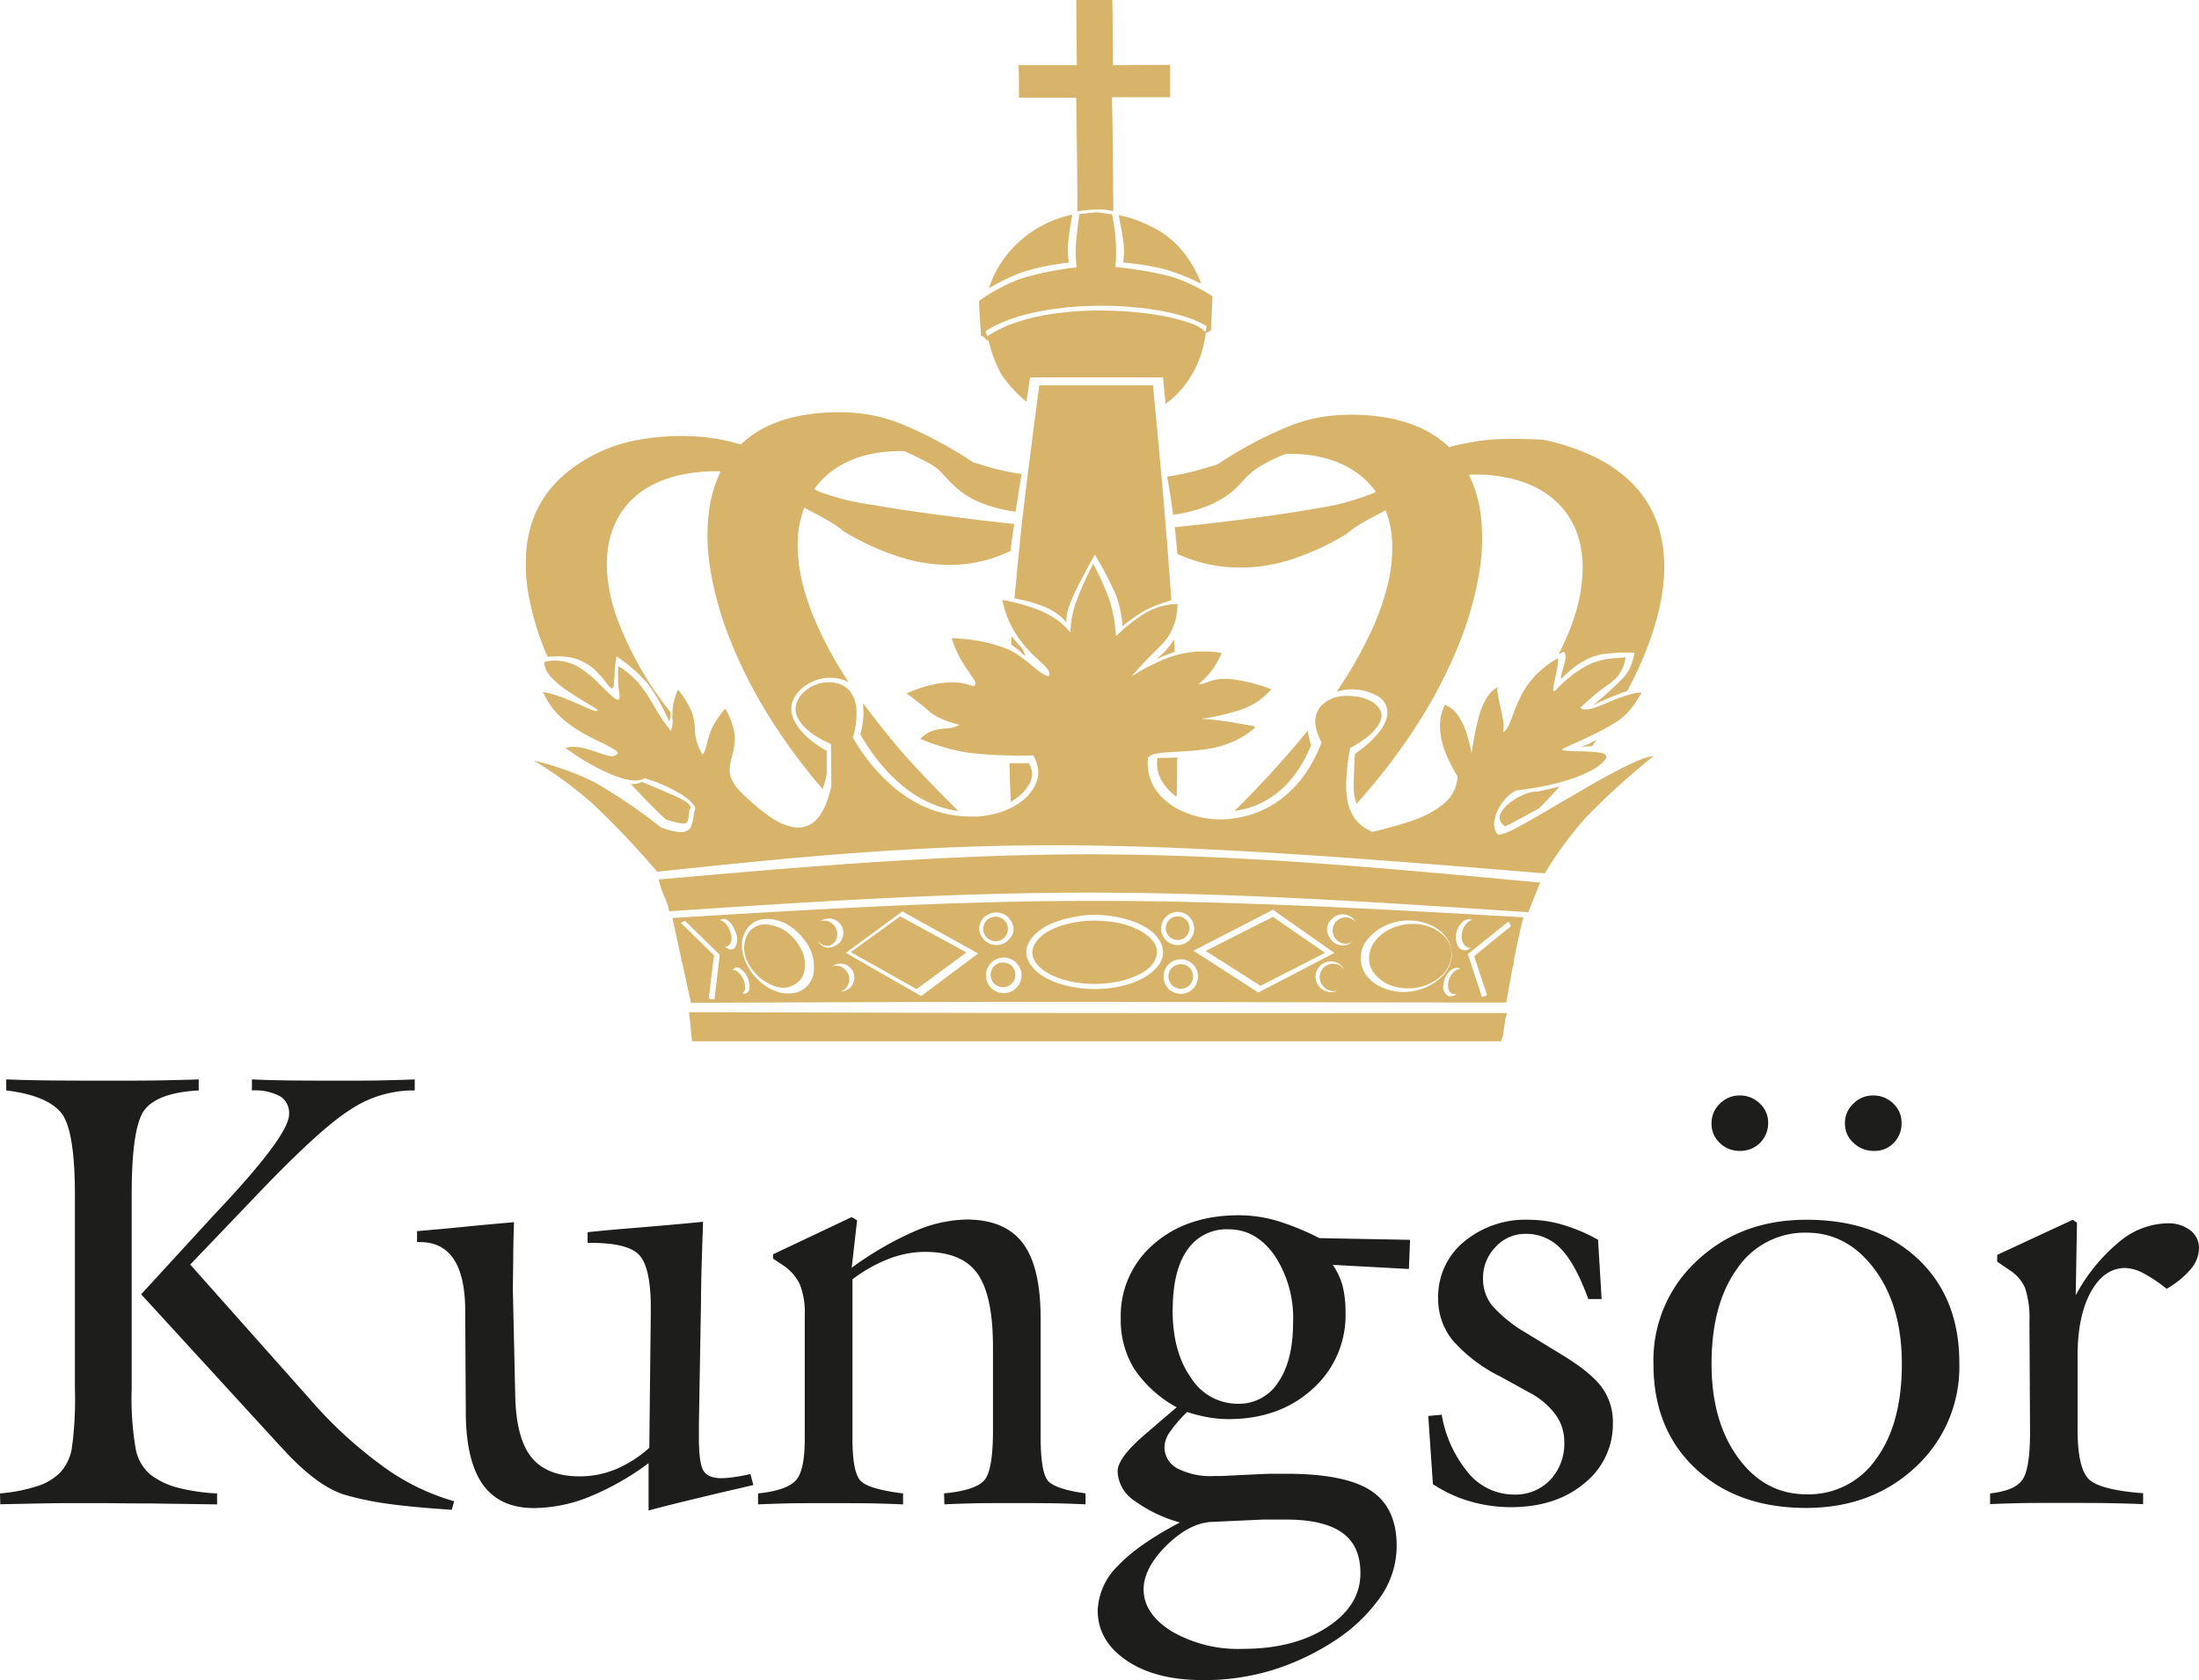
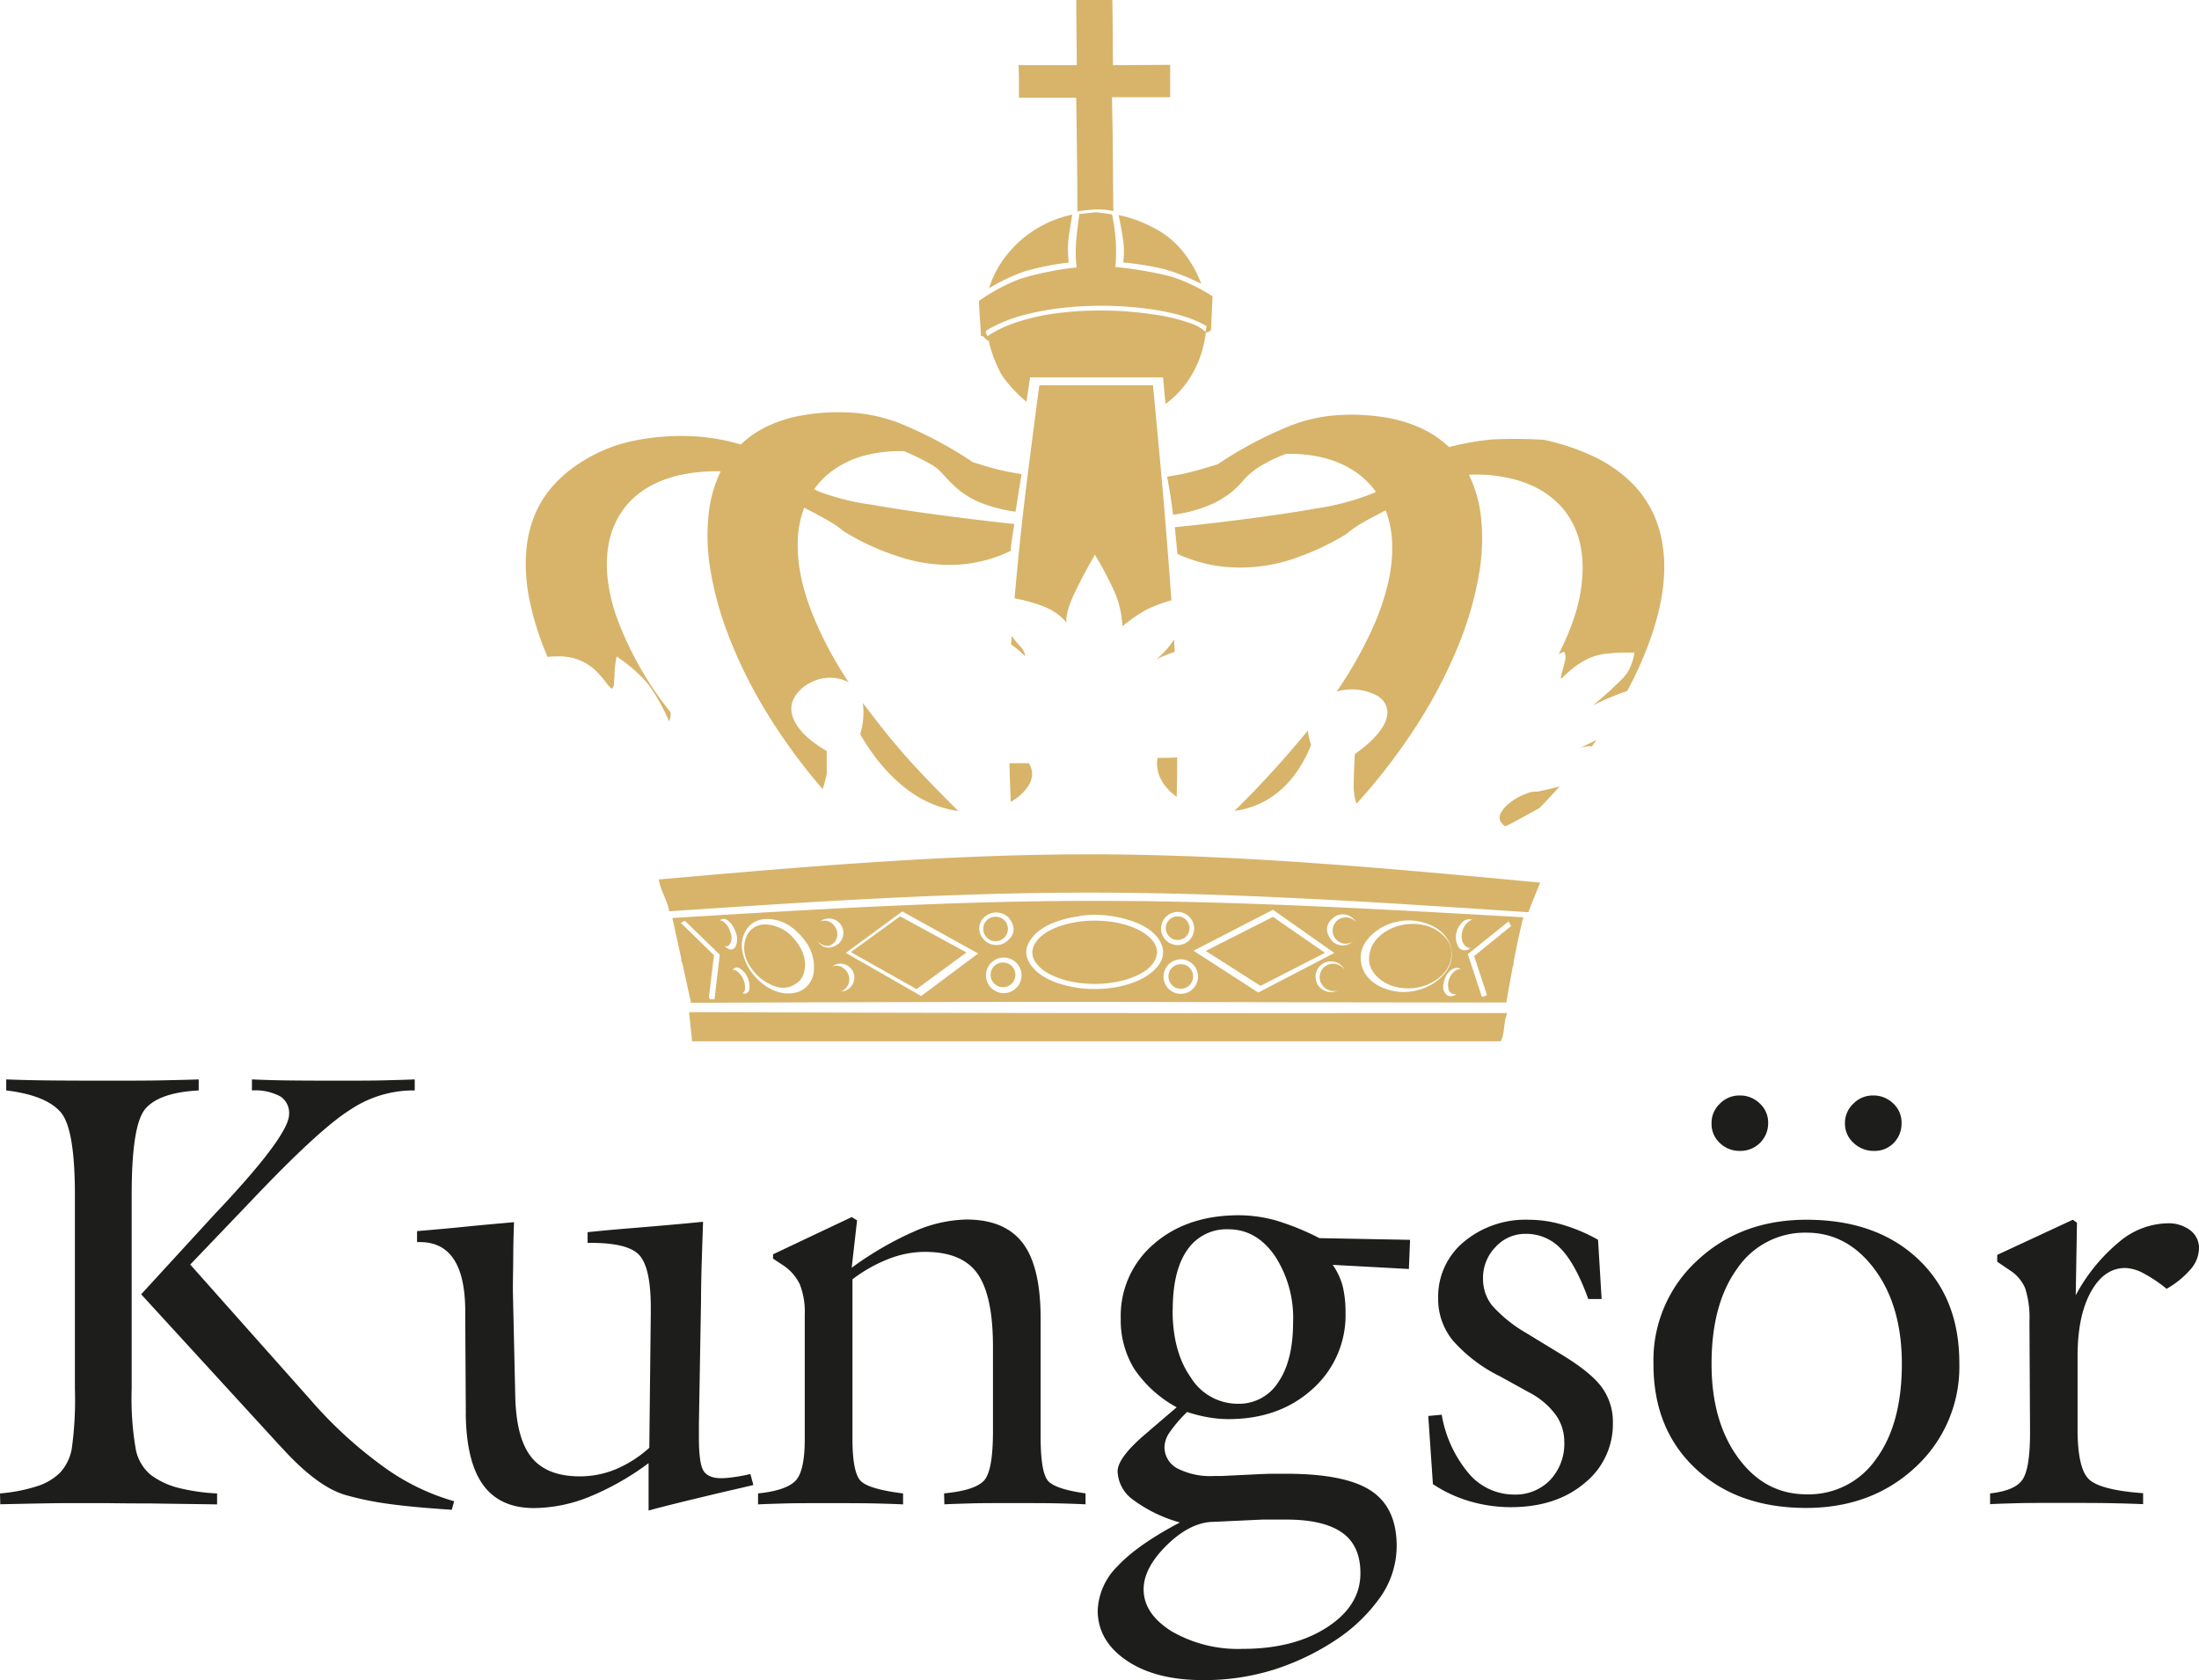
<svg xmlns="http://www.w3.org/2000/svg" id="Lager_1" data-name="Lager 1" viewBox="0 0 371.05 283.5">
  <defs>
    <style>.cls-1{fill:#d7b46a;}.cls-1,.cls-2{fill-rule:evenodd;}.cls-2{fill:#1d1d1b;}</style>
  </defs>
  <title>krona kungsor kurv</title>
  <path class="cls-1" d="M111.14,148.4c24.69-2.17,49.38-4.33,74.17-4.24s49.68,2.43,74.58,4.77c-.68,1.65-1.35,3.31-2,5-24.59-1.64-49.18-3.28-73.35-3.31s-47.9,1.56-71.64,3.15a5.65,5.65,0,0,0-.3-1.23c-.19-.54-.49-1.26-.71-1.8a9.3,9.3,0,0,1-.72-2.3Z" />
  <path class="cls-1" d="M116.29,170.79c21.5.06,43,.13,66,.15s47.54,0,72.07,0c-.46.72-.49,2.41-.76,3.77a5.44,5.44,0,0,1-.35,1q-68.24,0-136.47,0l-.51-4.94Z" />
  <path class="cls-1" d="M255.4,162.44l0,.42-.13.15c-.36,2-.73,4-1.1,6.15-28.23,0-56.46-.11-79.39-.1s-40.55.08-58.18.15l-1.49-6.78c-.26-.23-.11-.46-.16-.7l-1.5-6.83c23.43-1.43,46.86-2.87,70.79-2.89s48.37,1.37,72.8,2.77c-.61,2.44-1.16,5-1.66,7.66ZM128.8,155.1a4.37,4.37,0,0,0-1.42.44,4.28,4.28,0,0,0-1.11.87c-1.56,2-1.34,4.24-.09,6.66a9.4,9.4,0,0,0,1.33,1.85c2,2.12,4.48,3.19,7,2.51a3.93,3.93,0,0,0,1.27-.66,4.18,4.18,0,0,0,1.49-2.49,7.3,7.3,0,0,0-1.49-5.61c-2-2.63-4.41-3.81-7-3.57Zm106.29.59a9.34,9.34,0,0,0-2.28,1c-3,2-3.66,4.25-2.95,6.57a5.14,5.14,0,0,0,.9,1.58,6.45,6.45,0,0,0,1.54,1.32,9.09,9.09,0,0,0,7.16.85,9.42,9.42,0,0,0,2.29-1c3-1.95,3.66-4.25,2.95-6.57a5.19,5.19,0,0,0-.9-1.57,6.14,6.14,0,0,0-1.55-1.33,9.09,9.09,0,0,0-7.16-.85Zm-52.92-1.09a18.76,18.76,0,0,0-3.11.65,13.72,13.72,0,0,0-2.48,1,9.15,9.15,0,0,0-1.76,1.23c-2.19,2.13-2.21,4.22,0,6.36a9.38,9.38,0,0,0,1.75,1.23,13.72,13.72,0,0,0,2.48,1,20,20,0,0,0,6.52.8,19.44,19.44,0,0,0,3.32-.41,16.31,16.31,0,0,0,2.83-.86,11.27,11.27,0,0,0,2.12-1.15c2.82-2.09,3-4.24,1.42-6.35a7.56,7.56,0,0,0-1.39-1.26,10.73,10.73,0,0,0-2.12-1.15,19.31,19.31,0,0,0-9.56-1.15Zm-26.75,13.48,9.63-7.19-12.8-7.1-9.52,7,12.69,7.27Zm56.89-.6,12.84-6.68-10.36-7.29-13.4,6.91,10.92,7.06Zm-92.69.84.17.29h.77l.89-7.51-5.87-5.72-.71.33,5.6,5.47-.85,7.13Zm18.76-12.83a2,2,0,0,1,2.39.73,2.2,2.2,0,0,1,.16,2.62c-.81,1-1.77,1-2.84.12a2.37,2.37,0,0,1-.45-.59c1,1.7,2.38,2,3.89.84a2.44,2.44,0,0,0-3.15-3.72Zm-16.91-.18c.64,0,1.36.89,1.6,1.51.28.8.72,1.7-.09,2.72a.73.73,0,0,1-.74.07c.56.55,1.19.92,1.8.24.6-1.12.42-2.43-.68-4-.6-.69-1.23-1.1-1.89-.54Zm2.22,8.4c.77-.19,1.92,1.35,2,2.56,0,.44.17.83-.38,1.32.46.3,1.13-.23,1.13-.69a3.66,3.66,0,0,0-1.46-3.4c-.44-.31-1-.43-1.33.21Zm16.83-.68a2,2,0,0,1,2,.52,2.23,2.23,0,0,1-.06,3.44,1.79,1.79,0,0,1-.63.32,2.35,2.35,0,1,0-1.36-4.28Zm26.7-8.93a3.19,3.19,0,0,0-.93.49,2.58,2.58,0,0,0-.54,3.62,2.86,2.86,0,0,0,3.77.89c1.72-1.12,2-2.65.65-4.29a3,3,0,0,0-2.95-.71Zm1.24,7.62a3,3,0,1,0,3.19.91,3,3,0,0,0-3.19-.91Zm29.39-7.7a2.75,2.75,0,0,0-.94.53,2.79,2.79,0,1,0,3.92.32,2.75,2.75,0,0,0-3-.85Zm.51,8a2.76,2.76,0,0,0-1,.55,2.91,2.91,0,1,0,4.09.33,2.87,2.87,0,0,0-3.1-.88Zm30-3.19a2.22,2.22,0,1,1,.43-3.23,2.55,2.55,0,0,0-3.45-1c-1.61,1.07-1.94,2.56-.55,4.19a2.52,2.52,0,0,0,3.57,0Zm-2.58,8.27a2.25,2.25,0,0,1-2.36-.53,2.27,2.27,0,0,1,2.87-3.51,2.28,2.28,0,0,1,.6.6,2.59,2.59,0,1,0-1.11,3.44Zm25.13.83-2.17-6.6,6.23-5.06-.41-.8L247.67,161l2.38,7.21.75-.21.08-.11Zm-2.79-8c-.63.19-1.46-.81-1.45-1.53a3.12,3.12,0,0,1,1.29-3,1.82,1.82,0,0,1,.45-.21,1.61,1.61,0,0,0-1.79.58,3.37,3.37,0,0,0-.54,4,1.32,1.32,0,0,0,2,.22Zm-4.47,5.66c-.12.75-.44,1.47.57,2.38a1.36,1.36,0,0,0,1.56-.27,1.05,1.05,0,0,1-1.37-.83,3,3,0,0,1,.87-2.83,1.56,1.56,0,0,1,1.18-.52c-.76-.56-2,.12-2.54,1.34a3.6,3.6,0,0,0-.27.73Z" />
  <path class="cls-1" d="M129.26,156a6.53,6.53,0,0,1,4.57,2.24c1.62,1.79,2.47,3.94,1.75,6.14a3.48,3.48,0,0,1-.62,1.06c-1.94,1.88-4.17,1.49-6.67-.39-2.3-2.06-3.48-4.7-2.18-7.38a3.37,3.37,0,0,1,3.15-1.67Z" />
  <path class="cls-1" d="M237.9,155.91a8.69,8.69,0,0,1,2.29.18,7.66,7.66,0,0,1,2,.74c2.76,1.67,3.08,3.67,2.48,5.65a5.41,5.41,0,0,1-.87,1.54,6.41,6.41,0,0,1-1.48,1.34,8.58,8.58,0,0,1-6.57,1.22,7.06,7.06,0,0,1-2-.73c-2.76-1.68-3.08-3.67-2.48-5.65a5.15,5.15,0,0,1,.86-1.54,6.91,6.91,0,0,1,1.48-1.35,8.63,8.63,0,0,1,4.29-1.4Z" />
  <path class="cls-1" d="M184.73,155.35a21.37,21.37,0,0,1,3.14.24,16.25,16.25,0,0,1,2.73.68,11.71,11.71,0,0,1,2.09.95c2.8,1.75,3.06,3.59,1.86,5.35a5.6,5.6,0,0,1-1.09,1.09,9.08,9.08,0,0,1-1.75,1,14.35,14.35,0,0,1-2.43.83,19.65,19.65,0,0,1-6.15.47,18.89,18.89,0,0,1-3-.47,14,14,0,0,1-2.43-.84,8.69,8.69,0,0,1-1.74-1c-2.21-1.79-2.27-3.58-.61-5.36a7.3,7.3,0,0,1,1.4-1.07,11.51,11.51,0,0,1,2.1-.95,18.2,18.2,0,0,1,5.84-.92Z" />
  <polygon class="cls-1" points="143.56 160.66 151.88 154.62 163.07 160.72 154.65 166.9 143.56 160.66 143.56 160.66" />
  <polygon class="cls-1" points="203.44 160.46 214.79 154.71 223.57 160.78 212.69 166.35 203.44 160.46 203.44 160.46" />
  <path class="cls-1" d="M168,154.69a2.09,2.09,0,0,1,1.49.61,2.08,2.08,0,1,1-3,0,2.1,2.1,0,0,1,1.47-.61Z" />
  <path class="cls-1" d="M169.26,162.42a2.08,2.08,0,0,1,1.48.61,2.09,2.09,0,1,1-3,0,2.12,2.12,0,0,1,1.48-.62Z" />
  <path class="cls-1" d="M198.7,154.63a2,2,0,0,1,1.45.6,2,2,0,1,1-2.88,0,2,2,0,0,1,1.43-.6Z" />
  <path class="cls-1" d="M199.25,162.7a2.1,2.1,0,0,1,1.49.62,2.08,2.08,0,1,1-3,0,2.11,2.11,0,0,1,1.47-.62Z" />
  <path class="cls-1" d="M113.16,120.23a3,3,0,0,1-.27,1.5,31,31,0,0,0-3.63-6.43,25.6,25.6,0,0,0-5.22-4.52,19.19,19.19,0,0,0-.34,2.65c0,.45,0,.91-.07,1.25-.09.65.12,1-.36,1.5-.24,0-.62-.52-1-1a18.89,18.89,0,0,0-1.88-2.15c-2.73-2.34-5.18-2.42-8-2.2a48.52,48.52,0,0,1-3-9.4,29.63,29.63,0,0,1-.62-8,20.58,20.58,0,0,1,1.4-6.39A17.52,17.52,0,0,1,93.29,82a22,22,0,0,1,5.1-4.22,26.18,26.18,0,0,1,7.61-3.2,39.6,39.6,0,0,1,9.92-1A34.32,34.32,0,0,1,125,75a17.17,17.17,0,0,1,4.63-3.14A23,23,0,0,1,135.89,70a35.51,35.51,0,0,1,8-.36,26.89,26.89,0,0,1,8.74,2.12A69.27,69.27,0,0,1,164.18,78c1.61.49,3.21,1,4.57,1.31s2.5.51,3.63.69c-.12.68-.3,1.8-.49,3l-.53,3.34a24.26,24.26,0,0,1-6-1.56,14.17,14.17,0,0,1-3.93-2.42,31.08,31.08,0,0,1-2.39-2.42A7.66,7.66,0,0,0,157,78.3a47.07,47.07,0,0,0-4.41-2.16,23.25,23.25,0,0,0-6.44.66A16.58,16.58,0,0,0,141,79.05a13.65,13.65,0,0,0-3.61,3.49,7.14,7.14,0,0,0,1.46.65,41.93,41.93,0,0,0,8.41,2c5.52,1,14.7,2.24,23.89,3.23-.21,1.33-.39,2.43-.49,3.24-.05.38-.09.84-.13,1.3A24,24,0,0,1,162,95.26a26.76,26.76,0,0,1-9.41-1.05,42.07,42.07,0,0,1-10.21-4.55A17.71,17.71,0,0,0,140,88c-1.11-.67-2.71-1.5-4.3-2.33a17.1,17.1,0,0,0-1.08,5.29,25.74,25.74,0,0,0,.58,6.52c1,4.9,3.86,11.42,8,17.64a6.92,6.92,0,0,0-6.3,0,8.28,8.28,0,0,0-1.42.87c-2.83,2.45-2.31,5-.21,7.45a12.84,12.84,0,0,0,1.75,1.62,21.37,21.37,0,0,0,2.48,1.66v3.88a22.87,22.87,0,0,1-.69,2.56,99.16,99.16,0,0,1-9.56-13.11,79,79,0,0,1-6.4-13,55.73,55.73,0,0,1-3.06-11.4,34.2,34.2,0,0,1-.2-9.07,21.83,21.83,0,0,1,2-7l-.16-.05a28.11,28.11,0,0,0-6.19.53,19.25,19.25,0,0,0-5,1.68,14.77,14.77,0,0,0-3.67,2.61,13.23,13.23,0,0,0-2.51,3.43,14.65,14.65,0,0,0-1.41,4.31,19.88,19.88,0,0,0-.14,5.34A29.63,29.63,0,0,0,104,104a57.21,57.21,0,0,0,9.19,16.24Z" />
-   <path class="cls-1" d="M106.31,132.25a3.22,3.22,0,0,0,2-.32c1.78.75,3.56,1.51,4.7,2s1.65.74,2,.94a4.91,4.91,0,0,1,1.19.79c.38.39.42.69.1,1,0,.54-.1,1.07-.15,1.39-.09.68-.26.76-.47.87a1.58,1.58,0,0,1-.82,0,15,15,0,0,1-2.55-.68c-2.1-1.94-4.07-4-6-6.11Z" />
-   <path class="cls-1" d="M211.76,122.79a13.77,13.77,0,0,1-2.27,1.63,16.37,16.37,0,0,1-2.71,1.22,17.17,17.17,0,0,1-3.59.82c-1.54.2-3.54.33-4.69.4s-1.46.08-2,.12a10.26,10.26,0,0,0-1.71.26,2.26,2.26,0,0,0-1.08.59,8.06,8.06,0,0,0,2.48,6.81,11.2,11.2,0,0,0,2.34,1.76,15.56,15.56,0,0,0,10.22,1.6,16.81,16.81,0,0,0,3.6-1,17.18,17.18,0,0,0,3.31-1.81,18,18,0,0,0,2.92-2.56,19.44,19.44,0,0,0,2.48-3.34,24.22,24.22,0,0,0,1.92-4c-.94-1.91-1.69-4.11-.18-6.06,1.85-1.91,4-2,6.45-1.64a7,7,0,0,1,1.44.42,5.64,5.64,0,0,1,1.1.58c2.18,1.72,1.35,3.33-.21,5a12.44,12.44,0,0,1-1.54,1.26,21.71,21.71,0,0,1-2.24,1.39,42.16,42.16,0,0,0-.64,5.57,14.16,14.16,0,0,0,.25,3.5,7.46,7.46,0,0,0,.83,2.23,6,6,0,0,0,1.35,1.63,8.39,8.39,0,0,0,2,1.21c2.29-.55,4.57-1.2,6.21-1.74a19.67,19.67,0,0,0,3.51-1.46,12.81,12.81,0,0,0,2.19-1.48,6.18,6.18,0,0,0,2.43-4.73,26.66,26.66,0,0,1-2-3.89,14.27,14.27,0,0,1-.86-3.24,9.28,9.28,0,0,1,0-2.64,7.5,7.5,0,0,1,.74-2.26,4.84,4.84,0,0,1,2.44,2.15,10.52,10.52,0,0,1,1.13,2.39,24.12,24.12,0,0,1,.92,3.64,56,56,0,0,1,1.13-5.78,13.69,13.69,0,0,1,1.1-3,7.14,7.14,0,0,1,1.08-1.56,3.43,3.43,0,0,1,1.14-.81c-.15.37-.1.36-.07.8.07.65.35,1.91.59,3,.13.59.25,1.16.33,1.61a5.86,5.86,0,0,1,.1,1.73,1.22,1.22,0,0,1-.12.43c.7-.26,1.1-1.33,1.47-2.27a34,34,0,0,1,1.76-4.19,14.57,14.57,0,0,1,3.47-4.21,18.61,18.61,0,0,1,2.5-1.77,1,1,0,0,1,.1.57,6.24,6.24,0,0,1-.1.87c-.08.45-.21,1.12-.3,1.55s-.14.64-.2.94-.13.69-.16.95-.13.38.07.67c.22,0,.6-.52,1.1-1a21.22,21.22,0,0,1,4.4-3.31,12.57,12.57,0,0,1,4.86-1.3c.56,0,1.15-.09,1.74-.11a6.53,6.53,0,0,1-1.54,3.44,14.14,14.14,0,0,1-1.72,1.39c-.54.38-.92.64-1.64,1.23s-1.75,1.5-2.77,2.44a1.3,1.3,0,0,0,.94.28,3.84,3.84,0,0,0,1-.14c1.68-.44,4.58-2,7.26-2.59a5.69,5.69,0,0,1,1.18-.12c-.32.57-.67,1.13-1,1.65a15.7,15.7,0,0,1-1.06,1.39,9,9,0,0,1-1,1,7.67,7.67,0,0,1-1.14.87c-.47.31-1.08.67-2,1.18s-2.27,1.16-3.47,1.73-2.27,1-2.83,1.29l-.67.3-.18.13c-.07.09-.05.14.12.2a16.18,16.18,0,0,0,2.58.17c.67,0,1.22,0,1.78.06s1.1.07,1.5.13a2.63,2.63,0,0,1,1.24.37c.51.61-.22,1.13-1,1.81a10.43,10.43,0,0,1-1.07.71c-.44.24-1,.51-1.56.77s-1.3.54-2.09.8a39.41,39.41,0,0,1-5.62,1.42c-1,.18-2.14.33-2.7.41l-.72.1c-1.14.07-3.5,2.63-3.87,4.77a3,3,0,0,0,.37,2.55c.27.28.3.16.56.15a5,5,0,0,0,.77-.22,16.4,16.4,0,0,0,1.72-.79c.87-.45,2.11-1.14,3.87-2.16l5.92-3.45c1.87-1.09,3.32-1.93,4.77-2.74s2.88-1.57,4-2.11,1.81-.86,2.41-1.1a7.74,7.74,0,0,1,2.37-.66,128.45,128.45,0,0,0-11.18,10.11,63.84,63.84,0,0,0-7.17,9.68c-28.51-2.35-57-4.7-82-4.75s-46.36,2.21-67.76,4.46A153,153,0,0,0,100,135.6a69.79,69.79,0,0,0-9.91-7.25A46.11,46.11,0,0,1,100.32,132a90.59,90.59,0,0,1,11.25,7.65c.61.22,1.22.4,1.73.53a7.42,7.42,0,0,0,1.24.2,2.08,2.08,0,0,0,1.76-.46,1.64,1.64,0,0,0,.31-.44,9.13,9.13,0,0,0,.49-2.43c.54-.76-.1-1.4-1-2.17a13.28,13.28,0,0,0-1.16-.84,25.41,25.41,0,0,0-6.18-2.72,2.25,2.25,0,0,1-1,.35,5.29,5.29,0,0,1-1.68-.08,14.21,14.21,0,0,1-2.66-.81,36.12,36.12,0,0,1-8-4.59,5.56,5.56,0,0,1,2-.13,8.18,8.18,0,0,1,1.51.29c.68.19,1.59.49,2.11.67l.88.29c.55.13,1.41.61,2.16,0,.23-.29.09-.44-.18-.69a23.72,23.72,0,0,0-2.82-1.51,37.52,37.52,0,0,1-3.71-2c-.64-.41-1.22-.84-1.74-1.25a13,13,0,0,1-4-5.08,16.47,16.47,0,0,1,3.1.85c.46.17,1,.37,1.6.63l1.88.82,1,.44a7.24,7.24,0,0,0,1.17.43c.17,0,.26.09.48-.06-.17-.28-.16-.2-.47-.43s-1.25-.76-1.91-1.16c-1.22-.73-2.42-1.5-3.31-2.14a14.52,14.52,0,0,1-1.89-1.6c-1.05-1.08-1.51-2-1.4-2.9A8,8,0,0,1,98.3,113a15.53,15.53,0,0,1,2.62,2.21c.46.44.81.8,1.2,1.18s.82.79,1.12,1.06c.63.52.79.75,1.27.53a4.33,4.33,0,0,0-.08-1.46,18.85,18.85,0,0,1-.08-4.1,14.11,14.11,0,0,1,3.32,2.75,22.44,22.44,0,0,1,2.3,3.29c.55.92.86,1.5,1.35,2.27s1.17,1.71,1.88,2.63a4.3,4.3,0,0,0,.26-2.09,10.58,10.58,0,0,1,.23-2.83,11,11,0,0,1,.72-2.09,18,18,0,0,1,1.9,2.89,8,8,0,0,1,.93,3.88,8.66,8.66,0,0,0,1.3,4.19,1,1,0,0,0,.36-.55c.13-.33.27-.87.36-1.21s.13-.48.24-.88a10.55,10.55,0,0,1,1.52-3.33c.39-.57.85-1.19,1.34-1.77a11.47,11.47,0,0,1,1.56,4.18,7.36,7.36,0,0,1,0,1.94,19,19,0,0,1-.45,2.12,7.4,7.4,0,0,0-.33,2.53,3.57,3.57,0,0,0,.36,1.25,6,6,0,0,0,1,1.51,28.63,28.63,0,0,0,2.39,2.32,32.6,32.6,0,0,0,2.87,2.29A12.38,12.38,0,0,0,132,139c1.95.81,3.8,1.05,5.56-.49a6.5,6.5,0,0,0,1-1.26,10.76,10.76,0,0,0,.95-1.95,19,19,0,0,0,.77-2.74l-.06-7a21.21,21.21,0,0,1-2.48-1.3,11.22,11.22,0,0,1-1.74-1.32c-2-1.92-2.29-3.72-.9-5.59a6.11,6.11,0,0,1,6.65-1.9,3.81,3.81,0,0,1,1.89,1.5,4.69,4.69,0,0,1,.58,1.21,6.51,6.51,0,0,1,.3,1.6,14,14,0,0,1-.61,4.69,35,35,0,0,0,2.94,4.33c5.75,7,11.68,9.17,17.92,9a15.9,15.9,0,0,0,3.39-.54,13.14,13.14,0,0,0,2.85-1.14,9.87,9.87,0,0,0,2.13-1.53c2.27-2.31,2.61-4.52,1.23-7.11a77.58,77.58,0,0,1-11-.44,35.3,35.3,0,0,1-8.07-2.35,5.43,5.43,0,0,1,2.21-1.41,11.61,11.61,0,0,1,2.35-.37,4.19,4.19,0,0,0,2.05-.6,15.86,15.86,0,0,1-3.05-1,8.81,8.81,0,0,1-1.93-1.14c-.45-.35-.7-.63-1.33-1.14s-1.61-1.25-2.62-2a22.11,22.11,0,0,1,4.3-1.47,15.37,15.37,0,0,1,3.82-.39,8.3,8.3,0,0,1,2.93.6c.17,0,.51,0,.55-.36a.6.6,0,0,0,0-.23,2.18,2.18,0,0,0-.3-.58c-.21-.33-.58-.86-.82-1.22-.52-.75-.81-1.2-1.27-2a15.94,15.94,0,0,1-1.59-3.68,36.55,36.55,0,0,1,4.27.42,24.31,24.31,0,0,1,3.45.83,13.75,13.75,0,0,1,2.8,1.17,19.75,19.75,0,0,1,2.24,1.58c.56.45.87.72,1.29,1.06.74.59,1.68,1.35,2.36,1.34.32-1.06-.94-1.85-2.14-3.08a21,21,0,0,1-3-3.35,16.81,16.81,0,0,1-2.74-6.41,32.71,32.71,0,0,1,5.37,1.4,15.85,15.85,0,0,1,3.67,1.83,11,11,0,0,1,2.44,2.26,17.51,17.51,0,0,1,.85-4.85,58.5,58.5,0,0,1,3-6.74,45.66,45.66,0,0,1,2.85,6.41,27.13,27.13,0,0,1,1,5.8,27,27,0,0,1,4-3.29,11.47,11.47,0,0,1,6.37-2.16,11.93,11.93,0,0,1-.33,2.69,9.17,9.17,0,0,1-2.58,4.43c-.64.67-1.36,1.35-2.19,2.2s-1.74,1.87-2.64,2.91a33.9,33.9,0,0,1,5.8-3,17.29,17.29,0,0,1,9.39-.94,12.76,12.76,0,0,1-2.72,4.16c-.34.37-.69.63-1.15,1.16.38-.08.84-.19,1.1-.27s.38-.13.72-.25a7.51,7.51,0,0,1,1.53-.38,9.22,9.22,0,0,1,2.17,0,27.85,27.85,0,0,1,6.73,1.69c-2.73,3.2-5.89,3.71-8.74,4.45l-1.55.31-1,.17c-.24,0-.3,0-.34.1l.41,0a31.56,31.56,0,0,1,3.39.37c1.36.2,3.06.51,4,.67l1,.19Z" />
  <path class="cls-1" d="M145.55,118.57c2.23,2.92,4.46,5.84,7.15,8.89s5.83,6.22,9,9.39c-4.25-.61-8.5-2.63-12.79-7.58a35.63,35.63,0,0,1-3.76-5.38,12.5,12.5,0,0,0,.43-5.32Z" />
  <path class="cls-1" d="M228.91,135.65a8.49,8.49,0,0,1-.49-2.74c0-1.4.07-3.53.19-5.67a26.7,26.7,0,0,0,2.41-1.91c2-1.86,3.23-3.7,3.07-5.44a3.29,3.29,0,0,0-1.77-2.52,9,9,0,0,0-6.77-.67,71.15,71.15,0,0,0,5.67-9.86,41.78,41.78,0,0,0,3-8.47,25.56,25.56,0,0,0,.68-6.78,17.33,17.33,0,0,0-1.08-5.48c-1.59.83-3.18,1.65-4.29,2.32a18.54,18.54,0,0,0-2.36,1.69,43,43,0,0,1-7.85,3.78,27.9,27.9,0,0,1-14.1,1.57,26.1,26.1,0,0,1-6.54-2c-.09-.84-.17-1.68-.22-2.19s-.05-.7-.09-1-.08-.83-.14-1.32c9.25-.93,18.5-2.19,24.12-3.21A40.72,40.72,0,0,0,231,83.49a7.17,7.17,0,0,0,1.17-.49,13.69,13.69,0,0,0-3.62-3.49,16.81,16.81,0,0,0-5.15-2.25,23.25,23.25,0,0,0-6.44-.66,24.86,24.86,0,0,0-4.59,2.25A12,12,0,0,0,209.85,81a18,18,0,0,1-2,2A16.13,16.13,0,0,1,204,85.27a24.19,24.19,0,0,1-6.06,1.59c-.25-2-.58-4.18-1-6.43,1.16-.18,2.33-.37,3.75-.72s3.09-.85,4.77-1.37a67.86,67.86,0,0,1,11.46-6.18,26.84,26.84,0,0,1,8.72-2.1,35.34,35.34,0,0,1,8,.36,23.26,23.26,0,0,1,6.25,1.88,17.75,17.75,0,0,1,4.62,3.14,45.86,45.86,0,0,1,7.28-1.29,77.49,77.49,0,0,1,8.72.07,38.19,38.19,0,0,1,8,2.62,24,24,0,0,1,5.87,3.75,18.28,18.28,0,0,1,3.83,4.62,18.47,18.47,0,0,1,2.13,5.63,24.52,24.52,0,0,1,.39,7c-.36,5.24-2.58,12.16-6.17,18.76a49.86,49.86,0,0,0-5.76,2.41,61.73,61.73,0,0,0,4.65-4.19,6.71,6.71,0,0,0,1.67-2.32,10.88,10.88,0,0,0,.68-2.38c-.78,0-1.56,0-2.29,0s-1.44.09-2,.15a9.63,9.63,0,0,0-4.24,1.24,13.65,13.65,0,0,0-2.07,1.42c-.35.3-.73.63-1,.87-.47.42-.59.69-.81.67-.06-.22,0-.18.05-.54.12-.52.36-1.3.47-1.74s.5-1.49,0-2.23l-.9.39a42.3,42.3,0,0,0,2.88-7A27.65,27.65,0,0,0,267,97.16a19.13,19.13,0,0,0-.31-5.07A14.34,14.34,0,0,0,265.21,88a13.11,13.11,0,0,0-2.54-3.29A15,15,0,0,0,259,82.18a19.44,19.44,0,0,0-4.9-1.61,24,24,0,0,0-6.24-.45,21.53,21.53,0,0,1,2.05,7.24,34.91,34.91,0,0,1-.34,9.48,57.81,57.81,0,0,1-3.42,11.91,83,83,0,0,1-7,13.49,101.53,101.53,0,0,1-10.28,13.41Z" />
  <path class="cls-1" d="M220.68,123.27a11.06,11.06,0,0,0,.55,2.42,21.1,21.1,0,0,1-3.29,5.7,15.46,15.46,0,0,1-4.45,3.75,14.4,14.4,0,0,1-5.18,1.68,169.7,169.7,0,0,0,12.37-13.55Z" />
  <path class="cls-1" d="M259.74,136.36c-1.68.93-3.37,1.86-4.33,2.37a10.28,10.28,0,0,1-1.46.69c-1.51-1.13-.92-2.19.09-3.32a9.87,9.87,0,0,1,3.54-2.2,4.42,4.42,0,0,1,1.88-.32c1.26-.27,2.49-.56,3.71-.88-1.11,1.25-2.25,2.48-3.43,3.66Z" />
  <path class="cls-1" d="M269.39,124.85l-.77,1.08a5.73,5.73,0,0,0-2,.25c.93-.42,1.86-.86,2.77-1.33Z" />
  <path class="cls-1" d="M170.55,135.29c-.09-2.15-.17-4.32-.22-6.51,1.09,0,2.19,0,3.28,0,1.06,1.8.59,3.63-1.69,5.6a10.6,10.6,0,0,1-1.37.93Z" />
  <path class="cls-1" d="M170.61,108.7l.09-1.38a21.65,21.65,0,0,0,1.38,1.68,2.78,2.78,0,0,1,.9,1.75,14.75,14.75,0,0,0-2.37-2Z" />
  <path class="cls-1" d="M171.18,101c.51-5.41,1-10.82,1.73-16.81s1.58-12.58,2.46-19.17l19.18,0c.64,6.68,1.27,13.36,1.79,19.4s.92,11.46,1.32,16.87a24.61,24.61,0,0,0-4.33,1.65,26.88,26.88,0,0,0-3.93,2.73,18,18,0,0,0-1.07-5.18,57.13,57.13,0,0,0-3.59-6.89c-1.3,2.27-2.52,4.59-3.29,6.21a17.88,17.88,0,0,0-1.29,3.29,6.44,6.44,0,0,0-.22,1.95,8.17,8.17,0,0,0-1.62-1.52,11,11,0,0,0-2.66-1.36,29.74,29.74,0,0,0-4.48-1.22Z" />
  <path class="cls-1" d="M198.21,110a26.68,26.68,0,0,0-3.11,1.26,13.47,13.47,0,0,0,3-3.36l.12,2.1Z" />
  <path class="cls-1" d="M198.63,127.8c0,2.29,0,4.52-.09,6.67-2.74-2.06-3.58-4.34-3.23-6.58,1.11,0,2.22,0,3.32-.09Z" />
  <path class="cls-1" d="M181.55,0c1.76,0,3.52,0,4.55,0s1.31,0,1.59,0c.08,4,.06,7.27.11,11l9.65-.06c0,1.13,0,2.25,0,2.95s0,1,0,1.32,0,.77,0,1.2l-4.26,0h-5.55c0,.51,0,1,.07,4.22s.09,9.1.15,15a11.82,11.82,0,0,0-2.51-.3,29.44,29.44,0,0,0-3.56.33c0-5.7-.09-11.4-.13-14.6s-.05-3.89-.07-4.58H179l-3.86,0-3.21,0c0-.33,0-.67,0-1.59s0-2.4-.06-3.9h7.54l2.29,0q-.06-5.5-.1-11Z" />
  <path class="cls-1" d="M191.39,37a25.64,25.64,0,0,1,4.5,2.13,15.55,15.55,0,0,1,4.05,3.75,19.5,19.5,0,0,1,2.75,5,36.94,36.94,0,0,0-6.1-2.43,48.07,48.07,0,0,0-7.07-1.16,13,13,0,0,0,.08-3c-.13-1.35-.49-3.2-.84-5l.93.22a9.73,9.73,0,0,1,1.7.53Z" />
  <path class="cls-1" d="M180.93,36.21c-.3,1.76-.6,3.52-.7,4.87a16,16,0,0,0,.12,3.22,46.28,46.28,0,0,0-7.41,1.47,32.13,32.13,0,0,0-6.05,2.87,16.89,16.89,0,0,1,2.9-5.51,19.22,19.22,0,0,1,11.14-6.92Z" />
  <path class="cls-1" d="M203.47,56.13a20.51,20.51,0,0,1-.85,3.77,17.14,17.14,0,0,1-1.45,3.22,16.74,16.74,0,0,1-2,2.77,16.23,16.23,0,0,1-2.5,2.27l-.43-4.48H173.81l-.61,4.11A21.91,21.91,0,0,1,169,63.23a22,22,0,0,1-2.19-5.82l-.05.07c-.23,0-.37-.22-.7-.55-.15-.17-.39-.37-.55-.17,0-1-.1-2-.14-2.68-.1-1.42-.15-2.12-.18-3.31A31.74,31.74,0,0,1,172.28,47a53.59,53.59,0,0,1,9.39-1.88,22.08,22.08,0,0,1-.13-3.61c.07-1.5.33-3.45.58-5.4l2.86-.3,2.65.36a29.51,29.51,0,0,1,.58,8.89,61.42,61.42,0,0,1,9.52,1.64A29.58,29.58,0,0,1,204.6,50l-.26,5.68a1.28,1.28,0,0,1-.87.44Zm-.07-.1a8.56,8.56,0,0,0,.18-.94c0-.06-.06-.11-.33-.26a12.65,12.65,0,0,0-1.37-.67,17.3,17.3,0,0,0-2-.74c-.78-.25-1.68-.49-2.66-.7s-2.05-.41-3.21-.57a59.89,59.89,0,0,0-11.62-.46c-1.3.08-2.57.19-3.76.34s-2.32.33-3.37.54-2,.45-2.93.7-1.72.54-2.47.83a19.69,19.69,0,0,0-1.95.86,12.76,12.76,0,0,0-1.26.69c-.51.37-.27.34-.27.55a4.42,4.42,0,0,0,.32.61l0-.15a20.88,20.88,0,0,1,4.84-2.28,36,36,0,0,1,6.77-1.52,56.63,56.63,0,0,1,8.63-.45,60.64,60.64,0,0,1,8.5.77A31,31,0,0,1,201,54.59,6.15,6.15,0,0,1,203.4,56Z" />
  <path class="cls-2" d="M23.82,218.4l12.5-13.63c.55-.58,1.34-1.4,2.36-2.52q10.11-11,10.1-14.23A3.32,3.32,0,0,0,47.29,185a9,9,0,0,0-4.78-1v-1.86c1.63.07,3.38.13,5.25.16s4.68.05,8.45.05,6.58,0,8.47-.05,3.65-.09,5.3-.16V184h-.6A19.17,19.17,0,0,0,59,187.32q-5.25,3.31-16.69,15.39L32.1,213.38,52.3,236.1a72.58,72.58,0,0,0,12.33,11.34,38,38,0,0,0,12,5.88l-.4,1.44c-4.27-.28-7.82-.6-10.68-1a52,52,0,0,1-7.2-1.48q-4.78-1.36-10.75-7.94l-.57-.6L23.82,218.4ZM.05,253.85,0,252a28.12,28.12,0,0,0,6.33-1.24,9.71,9.71,0,0,0,3.77-2.23,8,8,0,0,0,2-4,60.48,60.48,0,0,0,.54-10.2V201.7c0-7.46-.78-12.12-2.38-14S5.61,184.54,1.05,184v-1.86c1.9.07,4,.13,6.15.16s5.54.05,10,.05,7.84,0,10.07-.05,4.32-.09,6.26-.16V184c-4.46.24-7.44,1.27-9,3.1s-2.31,6.67-2.31,14.49v32.75a50.25,50.25,0,0,0,.7,10.27,7.48,7.48,0,0,0,2.47,4.22A13,13,0,0,0,29.87,251a32.66,32.66,0,0,0,6.76,1v1.85l-11.34-.16q-3.88,0-7.15-.05c-2.18,0-4.51,0-7,0s-6.19.09-11.11.19ZM78.6,238.57l-.1-16.92v-.81q-.15-11.24-7.63-11.25h-.5v-1.85c2.78-.24,5.53-.48,8.27-.76s5.42-.51,8.09-.75c-.07,2-.12,4-.13,5.9s-.06,3.79-.06,5.69l.4,17.73q.15,7.15,2.74,10.36t8.16,3.21a15.89,15.89,0,0,0,6.06-1.2,20.05,20.05,0,0,0,5.66-3.62l.25-22.65V220.6c0-4.56-.68-7.51-2-8.88s-4.08-2-8.16-2h-.5v-1.8c1.2-.13,3-.31,5.32-.51,6.5-.53,11.21-.94,14.16-1.25q-.15,4.43-.26,8c-.06,2.4-.08,4.11-.08,5.14l-.36,21v2.36c0,2.83.26,4.68.77,5.51s1.54,1.26,3,1.26a15.34,15.34,0,0,0,2.11-.18c.83-.11,1.77-.28,2.81-.52l.5,1.85c-1.27.31-3.15.74-5.62,1.31-5.52,1.32-9.54,2.29-12.06,3v-8a45.64,45.64,0,0,1-10.15,5.74,25.33,25.33,0,0,1-9.19,1.84q-5.73,0-8.57-3.89t-2.94-12Zm51.84-26.27v-.65l13.27-6.28.91.55-.91,8a56.19,56.19,0,0,1,10.58-6.14,23,23,0,0,1,8.77-2c4.35,0,7.52,1.34,9.53,4s3,6.9,3,12.71v19.86c0,4.2.44,6.75,1.35,7.64s3,1.55,6.23,2v1.85c-1.34-.07-2.83-.12-4.48-.16s-4.11-.05-7.42-.05-5.77,0-7.39.05-3.16.09-4.53.16l-.05-1.85c3.48-.33,5.72-1.05,6.74-2.16s1.51-3.91,1.51-8.42V227.29c0-5.88-.9-10-2.66-12.44s-4.72-3.61-8.85-3.61a16.94,16.94,0,0,0-6,1.15,25.22,25.22,0,0,0-6.2,3.48v26.9c0,3.84.48,6.23,1.42,7.15s3.33,1.61,7.12,2.08v1.85c-1.45-.07-3-.12-4.7-.16s-4.26-.05-7.67-.05-5.86,0-7.53.05-3.2.09-4.57.16V252c3.22-.33,5.33-1.07,6.36-2.18s1.52-3.46,1.52-7v-21a12.57,12.57,0,0,0-.85-5.14,8.08,8.08,0,0,0-2.82-3.19l-1.66-1.1Zm74,44.5q-3.78.21-7.63,4c-2.55,2.54-3.84,5-3.84,7.38,0,2.77,1.6,5.14,4.77,7.11a22.35,22.35,0,0,0,11.91,2.94q8.66,0,14.27-3.64c3.76-2.44,5.63-5.47,5.63-9.12,0-3.09-1-5.37-3.07-6.84s-5.2-2.22-9.49-2.22h-3.92l-8.63.4Zm-6.58-35.75c0,4.66,1,8.45,3.08,11.4a9.3,9.3,0,0,0,7.91,4.42,7.84,7.84,0,0,0,6.86-3.67c1.66-2.43,2.48-5.81,2.48-10.1a19.09,19.09,0,0,0-3.12-11.25q-3.1-4.41-7.76-4.42a8,8,0,0,0-7,3.52c-1.63,2.34-2.43,5.71-2.43,10.1Zm.7,16.42a20.33,20.33,0,0,1-7.17-6.48,15.7,15.7,0,0,1-2.28-8.54,15.91,15.91,0,0,1,5.56-12.52q5.55-4.86,14.38-4.87a23.67,23.67,0,0,1,6.18.86,43,43,0,0,1,7.39,3l15.31.29-.2,4.92-12.85-.7a11.58,11.58,0,0,1,1.67,3.56,18.43,18.43,0,0,1,.49,4.48,16.66,16.66,0,0,1-5.57,12.91q-5.58,5.07-14.16,5.08a19.82,19.82,0,0,1-3.47-.31,25,25,0,0,1-3.53-.89,22.42,22.42,0,0,0-2.92,3.39,4.6,4.6,0,0,0-.9,2.44,4.06,4.06,0,0,0,2.16,3.68,12.2,12.2,0,0,0,6.19,1.29h1.25l6.43-.31,1.73-.07c.62,0,1.53,0,2.74,0q10,0,14.34,2.86t4.34,9.35a15.1,15.1,0,0,1-2.51,8.25,27.94,27.94,0,0,1-7.54,7.44,41.79,41.79,0,0,1-10.85,5.21A39.4,39.4,0,0,1,203,283.5q-8,0-12.86-3.28t-4.92-8.38a11.05,11.05,0,0,1,3.34-7.55q3.34-3.6,10.53-7.39a24,24,0,0,1-7.87-3.81,6.17,6.17,0,0,1-2.64-4.81q0-2.43,5.28-6.79l.05-.06,4.68-4Zm43.23,13.05L241,238.93l2.27-.21a20.78,20.78,0,0,0,4.54,9.88,10,10,0,0,0,7.6,3.59,8.13,8.13,0,0,0,6.17-2.47,8.91,8.91,0,0,0,2.37-6.47,7.78,7.78,0,0,0-1.48-4.56A13,13,0,0,0,258.1,235l-5-2.76a25.66,25.66,0,0,1-8-6.1,11.05,11.05,0,0,1-2.43-7.07,12,12,0,0,1,4.32-9.51,16.22,16.22,0,0,1,11-3.74,20.22,20.22,0,0,1,5.73.86,28.42,28.42,0,0,1,5.93,2.52l.6,10H268q-2.12-5.87-4.58-8.44a8,8,0,0,0-6-2.56,6.74,6.74,0,0,0-5.07,2.22,7.46,7.46,0,0,0-2.11,5.36,7.22,7.22,0,0,0,1.52,4.5,23.58,23.58,0,0,0,5.85,4.7l6,3.66q4.92,3,6.73,5.53a9.86,9.86,0,0,1,1.81,5.93,12.73,12.73,0,0,1-4.85,10.22c-3.22,2.69-7.37,4-12.41,4a24.74,24.74,0,0,1-6.9-1,22.48,22.48,0,0,1-6.17-2.87ZM279,230.08a22.79,22.79,0,0,1,7.35-17.35q7.36-6.91,18.47-6.91,11.76,0,18.79,6.6t7,17.66a23,23,0,0,1-7.35,17.44q-7.37,6.91-18.47,6.93-11.65,0-18.74-6.69T279,230.08ZM304.83,208a13.79,13.79,0,0,0-11.66,6c-2.91,4-4.37,9.34-4.37,16.15,0,6.5,1.51,11.78,4.52,15.88s6.85,6.12,11.51,6.12a13.8,13.8,0,0,0,11.71-5.93c2.92-3.94,4.37-9.31,4.37-16.07,0-6.46-1.5-11.76-4.54-15.89S309.49,208,304.83,208Zm6.48-18.43a4.46,4.46,0,0,1,1.41-3.33,4.55,4.55,0,0,1,3.32-1.39,4.78,4.78,0,0,1,3.42,1.35,4.37,4.37,0,0,1,1.4,3.28,4.66,4.66,0,0,1-1.3,3.36,4.42,4.42,0,0,1-3.33,1.36,4.84,4.84,0,0,1-3.48-1.36,4.33,4.33,0,0,1-1.44-3.27Zm-22.51,0a4.45,4.45,0,0,1,1.4-3.33,4.57,4.57,0,0,1,3.33-1.39,4.74,4.74,0,0,1,3.41,1.35,4.35,4.35,0,0,1,1.41,3.28,4.65,4.65,0,0,1-4.73,4.72,4.71,4.71,0,0,1-3.43-1.34,4.33,4.33,0,0,1-1.39-3.29Zm47,64.3V252c2.68-.31,4.48-1,5.39-2.22s1.35-3.89,1.35-8.16l-.1-18.64a16.28,16.28,0,0,0-.72-5.6,6.68,6.68,0,0,0-2.54-3L337,212.9v-1.15l12.76-5.93.7.5-.21,12.24a30,30,0,0,1,7.33-9,13,13,0,0,1,8.11-3.14,6.07,6.07,0,0,1,3.89,1.18,3.73,3.73,0,0,1,1.47,3,5.53,5.53,0,0,1-1.33,3.48,15.16,15.16,0,0,1-4.14,3.39,23.58,23.58,0,0,0-3.87-2.6,7,7,0,0,0-3.1-.91q-3.58,0-5.82,4.06c-1.49,2.71-2.23,6.31-2.23,10.84v12.33c0,4.51.69,7.34,2,8.5s4.38,1.94,9.06,2.27v1.85c-1.61-.07-3.35-.12-5.23-.16s-4.62-.05-8.23-.05-6.13,0-7.82.05-3.23.09-4.6.16Z" />
</svg>